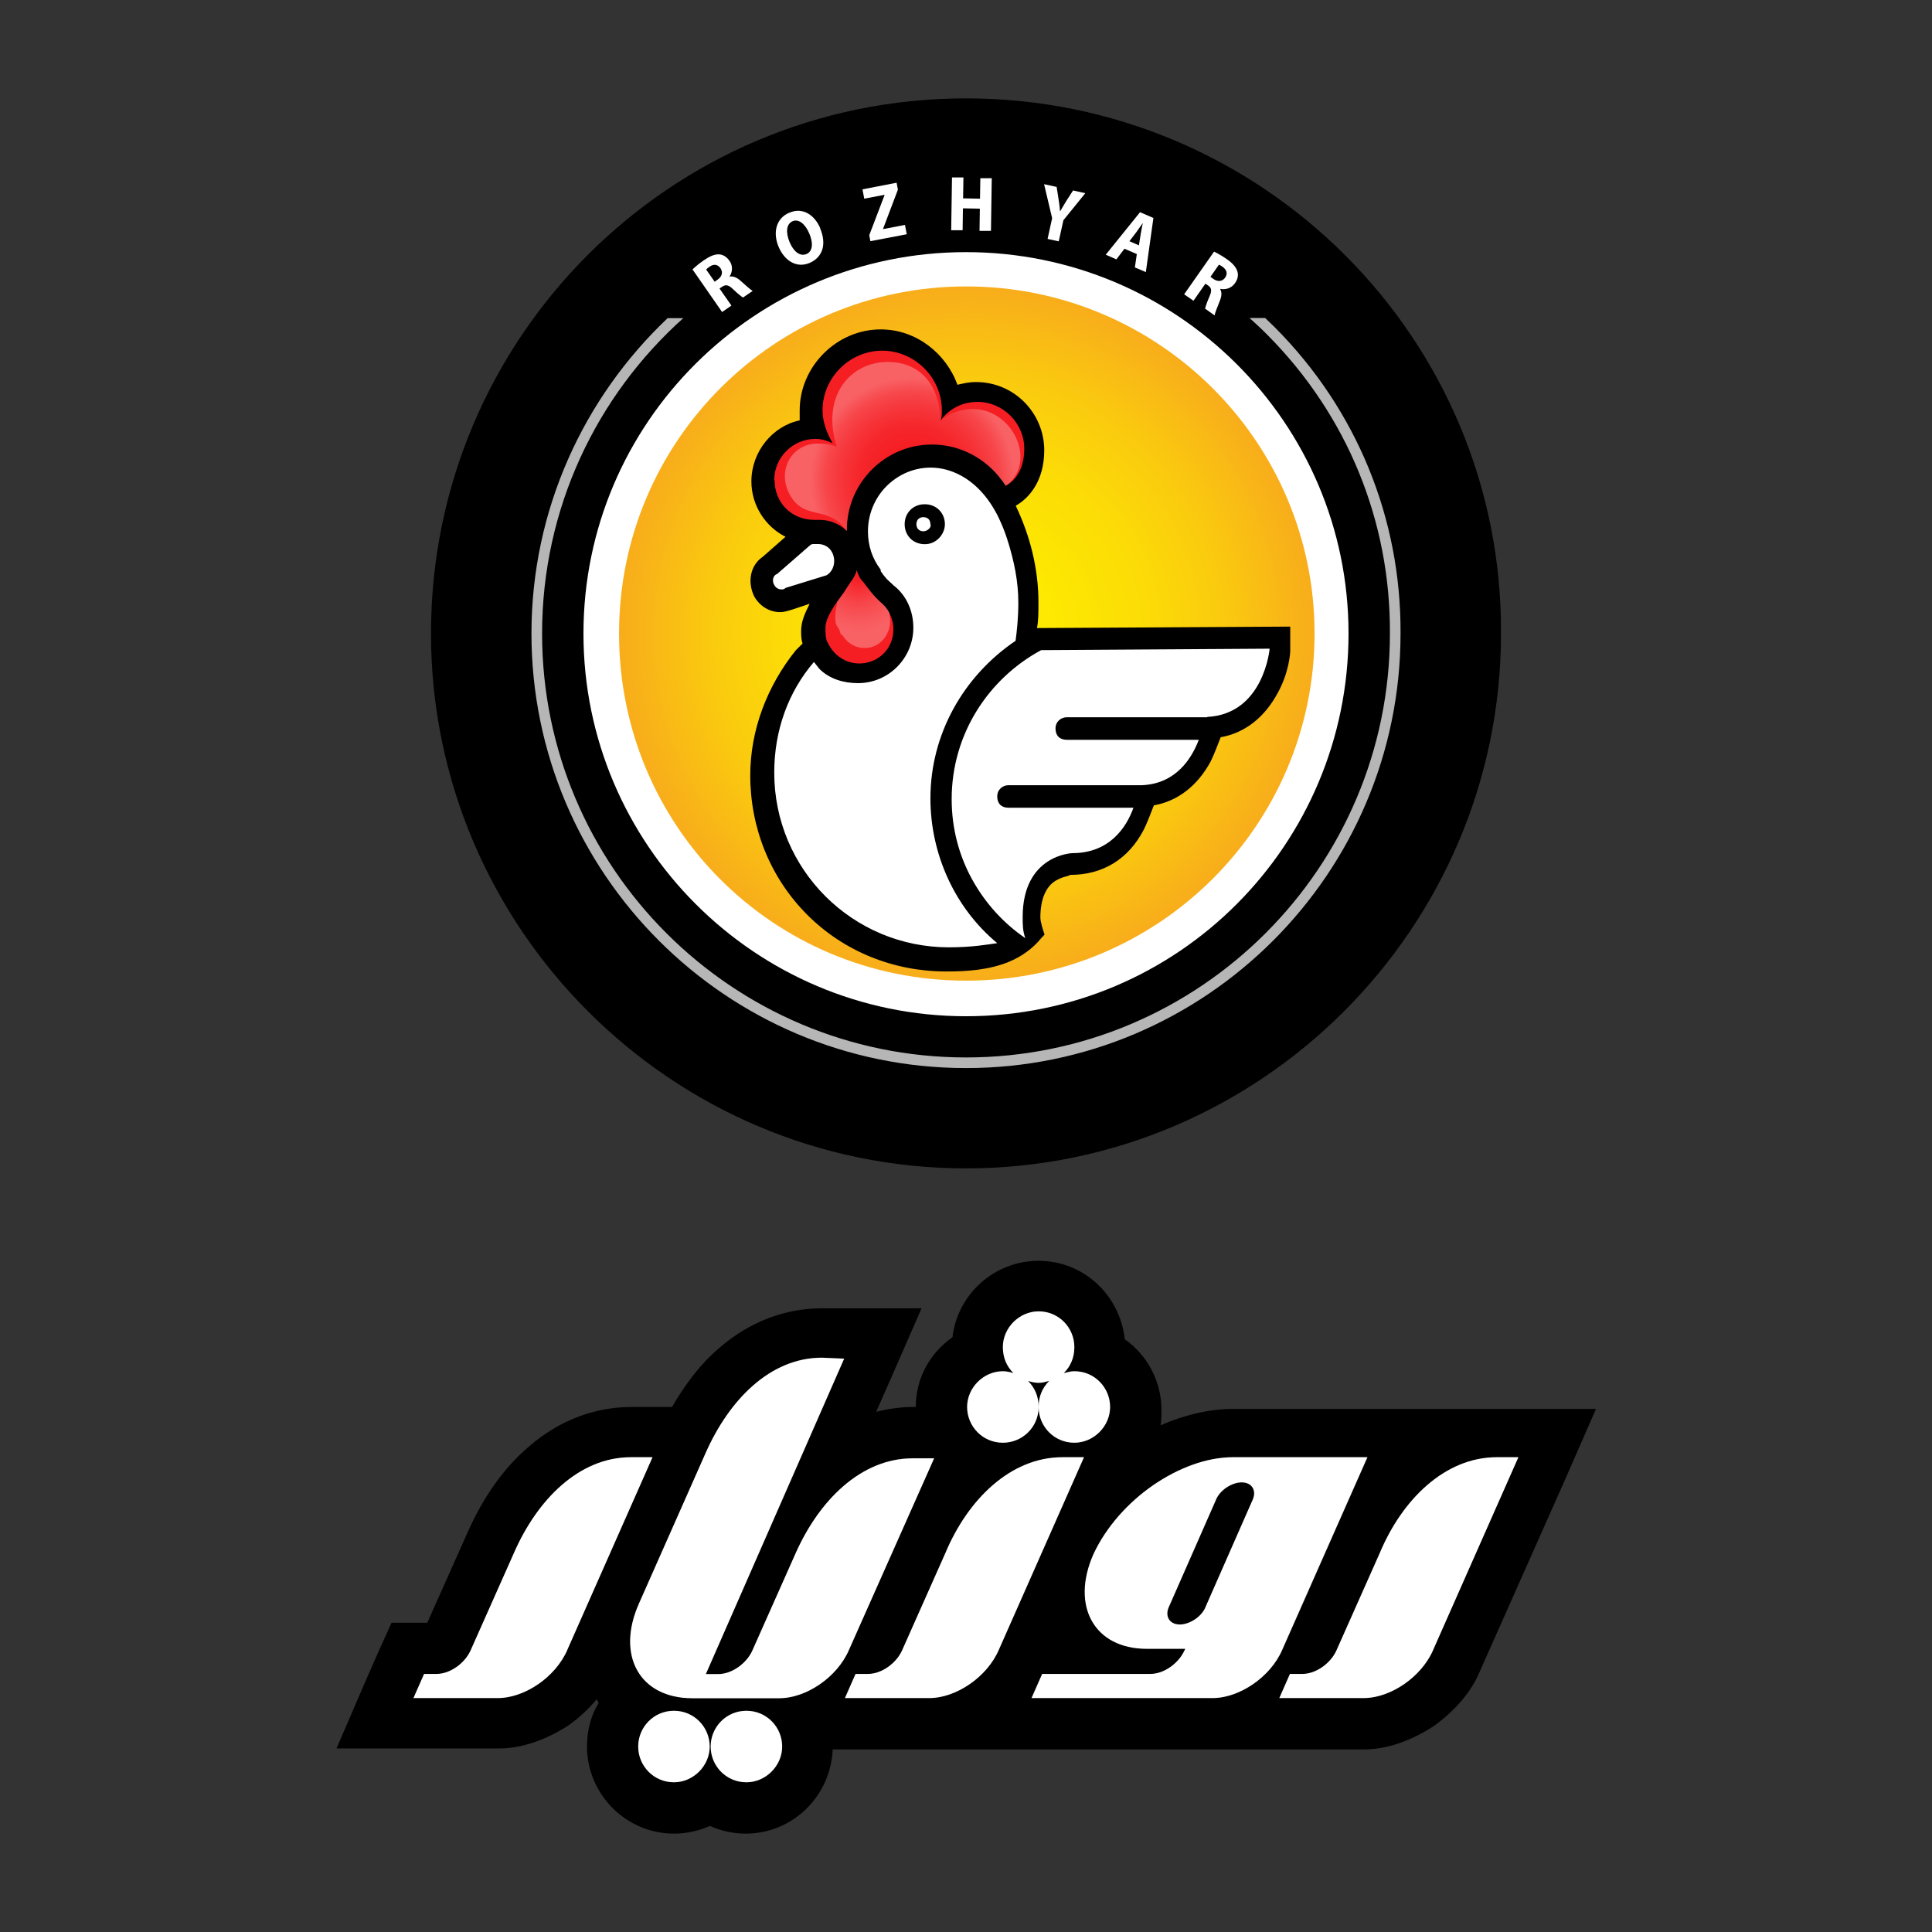
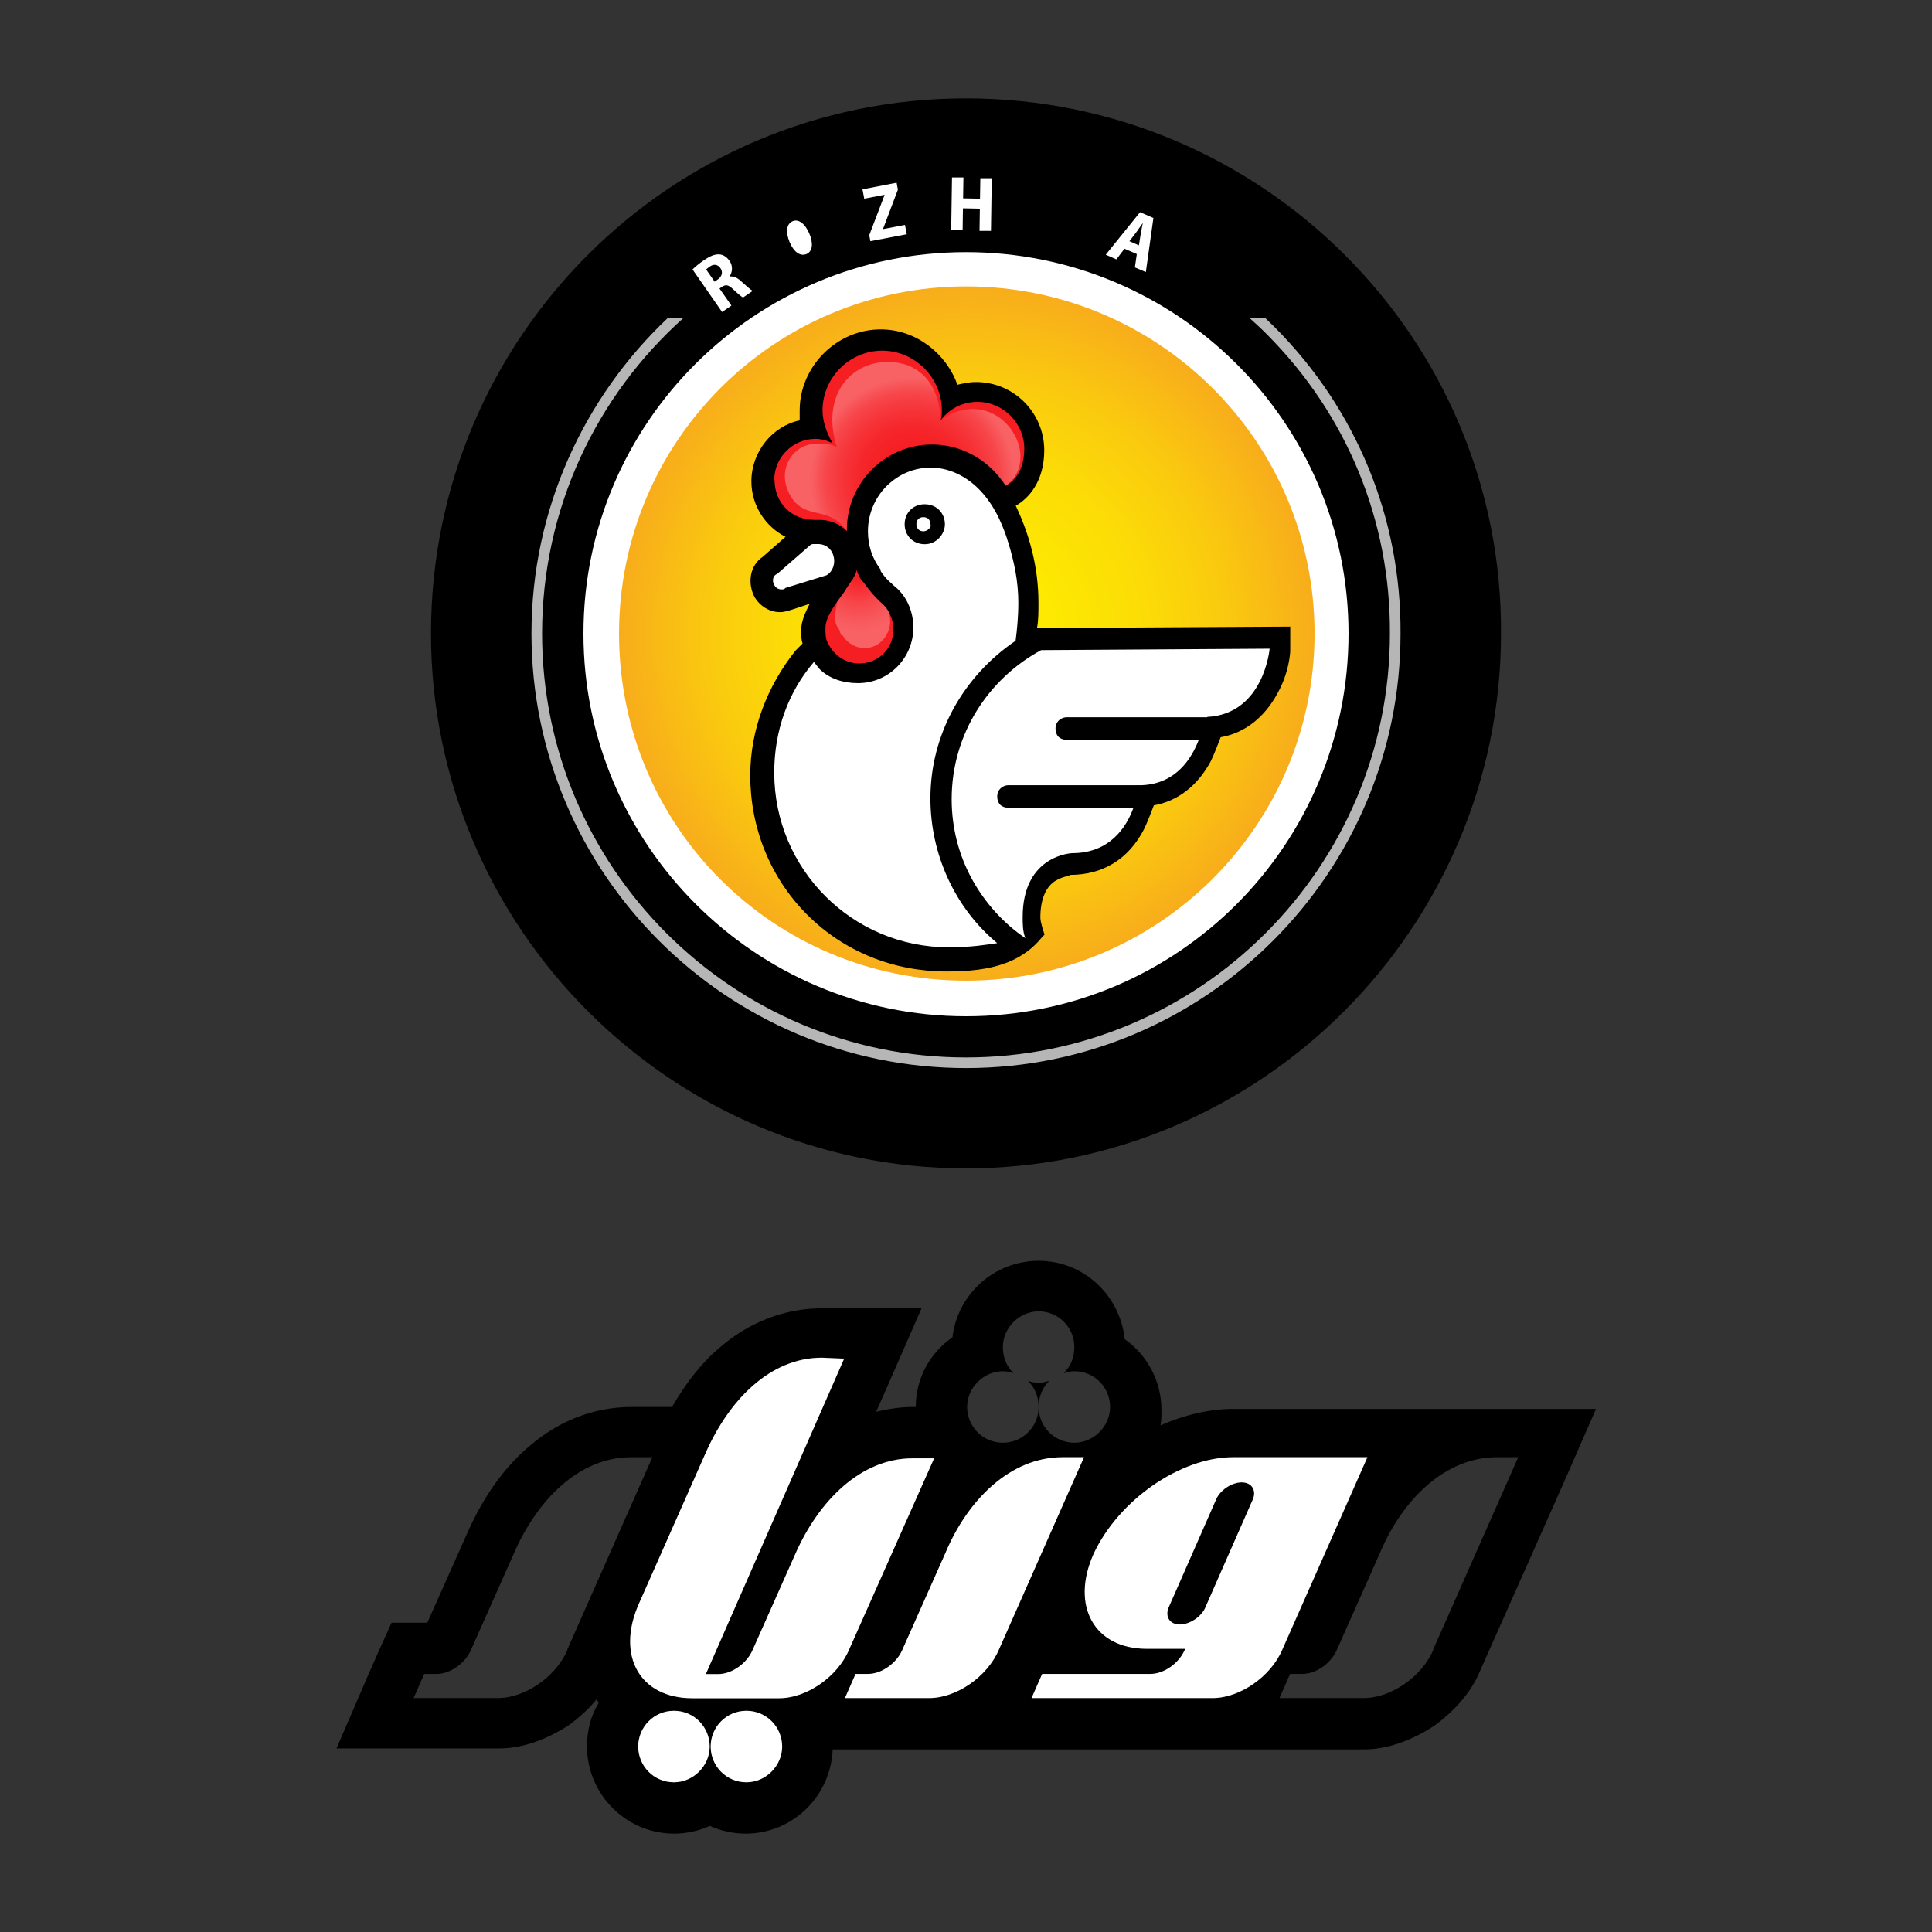
<svg xmlns="http://www.w3.org/2000/svg" id="Layer_1" data-name="Layer 1" viewBox="0 0 120 120">
  <rect x="0" y="0" width="120" height="120" fill="#333333" stroke="none" />
  <defs>
    <style>
      .cls-1 {
        fill: #b6b6b6;
      }

      .cls-1, .cls-2, .cls-3, .cls-4, .cls-5, .cls-6, .cls-7 {
        stroke-width: 0px;
      }

      .cls-3 {
        fill: #f51e23;
      }

      .cls-4 {
        fill: url(#radial-gradient);
        fill-rule: evenodd;
      }

      .cls-5 {
        fill: #fff;
      }

      .cls-6 {
        fill: url(#radial-gradient-2);
      }

      .cls-7 {
        fill: url(#radial-gradient-3);
      }
    </style>
    <radialGradient id="radial-gradient" cx="60.05" cy="-899.97" fx="60.05" fy="-899.97" r="21.58" gradientTransform="translate(0 -860.61) scale(1 -1)" gradientUnits="userSpaceOnUse">
      <stop offset="0" stop-color="#feed00" />
      <stop offset=".25" stop-color="#fde901" />
      <stop offset=".5" stop-color="#fcdd06" />
      <stop offset=".75" stop-color="#fac90f" />
      <stop offset="1" stop-color="#f8ad1b" />
      <stop offset="1" stop-color="#f8ad1c" />
    </radialGradient>
    <radialGradient id="radial-gradient-2" cx="56.69" cy="89.6" fx="56.69" fy="89.6" r="6.39" gradientTransform="translate(0 119.39) scale(1 -1)" gradientUnits="userSpaceOnUse">
      <stop offset="0" stop-color="#fff" stop-opacity="0" />
      <stop offset=".32" stop-color="#fff" stop-opacity="0" />
      <stop offset=".53" stop-color="#fff" stop-opacity=".04" />
      <stop offset=".69" stop-color="#fff" stop-opacity=".1" />
      <stop offset=".85" stop-color="#fff" stop-opacity=".18" />
      <stop offset=".98" stop-color="#fff" stop-opacity=".29" />
      <stop offset="1" stop-color="#fff" stop-opacity=".3" />
    </radialGradient>
    <radialGradient id="radial-gradient-3" cx="53.32" cy="83.54" fx="53.32" fy="83.54" r="3.41" gradientTransform="translate(0 119.39) scale(1 -1)" gradientUnits="userSpaceOnUse">
      <stop offset="0" stop-color="#fff" stop-opacity="0" />
      <stop offset=".03" stop-color="#fff" stop-opacity="0" />
      <stop offset=".46" stop-color="#fff" stop-opacity=".17" />
      <stop offset=".79" stop-color="#fff" stop-opacity=".26" />
      <stop offset="1" stop-color="#fff" stop-opacity=".3" />
    </radialGradient>
  </defs>
  <g id="Layer_1-2" data-name="Layer 1-2">
    <path class="cls-2" d="m64.51,85.89c-.24,0-.48-.06-.66-.12.42.42.66.96.66,1.62,0-.66.24-1.2.66-1.62-.24.06-.42.12-.66.12Zm12.62,6.19c-.6,0-1.38.48-1.62,1.14l-2.88,6.55c-.3.6,0,1.14.66,1.14.6,0,1.38-.48,1.62-1.14l2.88-6.55c.3-.6,0-1.14-.66-1.14Zm0,0c-.6,0-1.38.48-1.62,1.14l-2.88,6.55c-.3.6,0,1.14.66,1.14.6,0,1.38-.48,1.62-1.14l2.88-6.55c.3-.6,0-1.14-.66-1.14Zm-12.62-6.19c-.24,0-.48-.06-.66-.12.42.42.66.96.66,1.62,0-.66.24-1.2.66-1.62-.24.06-.42.12-.66.12Zm12.62,6.19c-.6,0-1.38.48-1.62,1.14l-2.88,6.55c-.3.6,0,1.14.66,1.14.6,0,1.38-.48,1.62-1.14l2.88-6.55c.3-.6,0-1.14-.66-1.14Zm0,0c-.6,0-1.38.48-1.62,1.14l-2.88,6.55c-.3.6,0,1.14.66,1.14.6,0,1.38-.48,1.62-1.14l2.88-6.55c.3-.6,0-1.14-.66-1.14Zm-12.62-6.19c-.24,0-.48-.06-.66-.12.42.42.66.96.66,1.62,0-.66.24-1.2.66-1.62-.24.06-.42.12-.66.12Zm0,0c-.24,0-.48-.06-.66-.12.42.42.66.96.66,1.62,0-.66.24-1.2.66-1.62-.24.06-.42.12-.66.12Zm12.62,6.19c-.6,0-1.38.48-1.62,1.14l-2.88,6.55c-.3.6,0,1.14.66,1.14.6,0,1.38-.48,1.62-1.14l2.88-6.55c.3-.6,0-1.14-.66-1.14Zm0,0c-.6,0-1.38.48-1.62,1.14l-2.88,6.55c-.3.6,0,1.14.66,1.14.6,0,1.38-.48,1.62-1.14l2.88-6.55c.3-.6,0-1.14-.66-1.14Zm-12.62-6.19c-.24,0-.48-.06-.66-.12.42.42.66.96.66,1.62,0-.66.24-1.2.66-1.62-.24.06-.42.12-.66.12Zm0,0c-.24,0-.48-.06-.66-.12.42.42.66.96.66,1.62,0-.66.24-1.2.66-1.62-.24.06-.42.12-.66.12Zm12.62,6.19c-.6,0-1.38.48-1.62,1.14l-2.88,6.55c-.3.6,0,1.14.66,1.14.6,0,1.38-.48,1.62-1.14l2.88-6.55c.3-.6,0-1.14-.66-1.14Zm0,0c-.6,0-1.38.48-1.62,1.14l-2.88,6.55c-.3.6,0,1.14.66,1.14.6,0,1.38-.48,1.62-1.14l2.88-6.55c.3-.6,0-1.14-.66-1.14Zm-12.62-6.19c-.24,0-.48-.06-.66-.12.42.42.66.96.66,1.62,0-.66.24-1.2.66-1.62-.24.06-.42.12-.66.12Zm0,0c-.24,0-.48-.06-.66-.12.42.42.66.96.66,1.62,0-.66.24-1.2.66-1.62-.24.06-.42.12-.66.12Zm12.62,6.19c-.6,0-1.38.48-1.62,1.14l-2.88,6.55c-.3.6,0,1.14.66,1.14.6,0,1.38-.48,1.62-1.14l2.88-6.55c.3-.6,0-1.14-.66-1.14Zm0,0c-.6,0-1.38.48-1.62,1.14l-2.88,6.55c-.3.6,0,1.14.66,1.14.6,0,1.38-.48,1.62-1.14l2.88-6.55c.3-.6,0-1.14-.66-1.14Zm-12.62-6.19c-.24,0-.48-.06-.66-.12.42.42.66.96.66,1.62,0-.66.24-1.2.66-1.62-.24.06-.42.12-.66.12Zm12.08,1.62c-1.44,0-3,.36-4.51,1.02.06-.3.06-.6.06-.96,0-1.8-.9-3.42-2.28-4.39-.3-2.76-2.58-4.87-5.35-4.87s-5.05,2.1-5.35,4.75c-1.38.96-2.28,2.52-2.28,4.33h-.18c-.78,0-1.56.12-2.28.3l.9-2.04,1.92-4.39h-6.19c-2.28,0-4.51.84-6.37,2.46-1.14.96-2.1,2.22-2.94,3.67h-2.52c-1.14,0-2.27.21-3.34.62s-2.1,1.03-3.03,1.84c-1.56,1.32-2.82,3.12-3.79,5.29l-2.52,5.65h-2.22l-.84,1.86-.66,1.5-1.92,4.45h10.09c1.44,0,2.94-.54,4.33-1.44.66-.48,1.26-1.02,1.74-1.62,0,.06.06.06.06.12s.06.06.06.12c-.48.78-.72,1.68-.72,2.7,0,2.94,2.4,5.41,5.41,5.41.78,0,1.56-.18,2.22-.48.66.3,1.44.48,2.22.48,2.94,0,5.29-2.34,5.41-5.23h32.99c1.44,0,2.94-.54,4.33-1.44,1.26-.9,2.34-2.1,2.88-3.42l5.29-11.9,1.92-4.39h-22.53Zm-14.3-2.34c.24,0,.48.06.66.12-.42-.42-.66-.96-.66-1.62,0-1.2,1.02-2.22,2.22-2.22,1.26,0,2.22,1.02,2.22,2.22,0,.66-.24,1.2-.66,1.62.24-.06.42-.12.66-.12,1.26,0,2.22,1.02,2.22,2.22s-1.02,2.22-2.22,2.22c-1.26,0-2.22-1.02-2.22-2.22,0,1.26-1.02,2.22-2.22,2.22-1.26,0-2.22-1.02-2.22-2.22s1.02-2.22,2.22-2.22Zm-27.04,17.3c-.72,1.68-2.64,3-4.33,3h-5.23l.66-1.5h.78c.84,0,1.74-.66,2.1-1.44l2.7-6.07c1.44-3.3,4.03-5.95,7.27-5.95h1.32l-5.29,11.96Zm6.61,8.23c-1.26,0-2.22-1.02-2.22-2.22s.96-2.22,2.22-2.22,2.22,1.02,2.22,2.22-1.02,2.22-2.22,2.22Zm4.51,0c-1.26,0-2.22-1.02-2.22-2.22s.96-2.22,2.22-2.22,2.22,1.02,2.22,2.22-1.02,2.22-2.22,2.22Zm2.04-5.23h-5.41c-3.24,0-4.75-2.64-3.3-5.89l4.15-9.37c1.44-3.24,3.97-5.89,7.21-5.89l1.38.06-8.59,19.59h.78c.84,0,1.74-.66,2.1-1.44l2.7-6.07c1.44-3.24,4.03-5.89,7.27-5.89h1.32l-5.29,11.9c-.72,1.68-2.64,3-4.33,3h0Zm9.31,0h-5.23l.66-1.5h.78c.84,0,1.74-.66,2.1-1.44l2.7-6.07c1.38-3.3,4.03-5.95,7.27-5.95h1.32l-5.29,11.96c-.72,1.68-2.64,3-4.33,3h0Zm17.61,0h-11.24l.66-1.5h6.73c.84,0,1.74-.66,2.1-1.44l.06-.12h-2.4c-3.24,0-4.75-2.64-3.3-5.89.78-1.68,2.13-3.18,3.7-4.27s3.33-1.74,4.96-1.74h8.35l-5.29,11.96c-.72,1.68-2.64,3-4.33,3Zm13.7-3c-.72,1.68-2.64,3-4.33,3h-5.23l.66-1.5h.78c.84,0,1.74-.66,2.1-1.44l2.7-6.07c1.38-3.3,4.03-5.95,7.27-5.95h1.32l-5.29,11.96Zm-11.9-10.39c-.6,0-1.38.48-1.62,1.14l-2.88,6.55c-.3.6,0,1.14.66,1.14.6,0,1.38-.48,1.62-1.14l2.88-6.55c.3-.6,0-1.14-.66-1.14Zm-12.62-6.19c-.24,0-.48-.06-.66-.12.42.42.66.96.66,1.62,0-.66.24-1.2.66-1.62-.24.06-.42.12-.66.12Zm0,0c-.24,0-.48-.06-.66-.12.42.42.66.96.66,1.62,0-.66.24-1.2.66-1.62-.24.06-.42.12-.66.12Zm12.62,6.19c-.6,0-1.38.48-1.62,1.14l-2.88,6.55c-.3.6,0,1.14.66,1.14.6,0,1.38-.48,1.62-1.14l2.88-6.55c.3-.6,0-1.14-.66-1.14Zm0,0c-.6,0-1.38.48-1.62,1.14l-2.88,6.55c-.3.6,0,1.14.66,1.14.6,0,1.38-.48,1.62-1.14l2.88-6.55c.3-.6,0-1.14-.66-1.14Zm-12.62-6.19c-.24,0-.48-.06-.66-.12.42.42.66.96.66,1.62,0-.66.24-1.2.66-1.62-.24.06-.42.12-.66.12Zm0,0c-.24,0-.48-.06-.66-.12.42.42.66.96.66,1.62,0-.66.24-1.2.66-1.62-.24.06-.42.12-.66.12Zm12.62,6.19c-.6,0-1.38.48-1.62,1.14l-2.88,6.55c-.3.6,0,1.14.66,1.14.6,0,1.38-.48,1.62-1.14l2.88-6.55c.3-.6,0-1.14-.66-1.14Zm0,0c-.6,0-1.38.48-1.62,1.14l-2.88,6.55c-.3.6,0,1.14.66,1.14.6,0,1.38-.48,1.62-1.14l2.88-6.55c.3-.6,0-1.14-.66-1.14Zm-12.62-6.19c-.24,0-.48-.06-.66-.12.42.42.66.96.66,1.62,0-.66.24-1.2.66-1.62-.24.06-.42.12-.66.12Zm0,0c-.24,0-.48-.06-.66-.12.42.42.66.96.66,1.62,0-.66.24-1.2.66-1.62-.24.06-.42.12-.66.12Zm12.62,6.19c-.6,0-1.38.48-1.62,1.14l-2.88,6.55c-.3.6,0,1.14.66,1.14.6,0,1.38-.48,1.62-1.14l2.88-6.55c.3-.6,0-1.14-.66-1.14Zm0,0c-.6,0-1.38.48-1.62,1.14l-2.88,6.55c-.3.6,0,1.14.66,1.14.6,0,1.38-.48,1.62-1.14l2.88-6.55c.3-.6,0-1.14-.66-1.14Zm-12.62-6.19c-.24,0-.48-.06-.66-.12.42.42.66.96.66,1.62,0-.66.24-1.2.66-1.62-.24.06-.42.12-.66.12Z" />
-     <path class="cls-5" d="m40.53,90.51l-5.29,11.96c-.72,1.68-2.64,3-4.33,3h-5.23l.66-1.5h.78c.84,0,1.74-.66,2.1-1.44l2.7-6.07c1.44-3.3,4.03-5.95,7.27-5.95h1.32Z" />
    <path class="cls-5" d="m44.08,108.48c0,1.2-1.02,2.22-2.22,2.22-1.26,0-2.22-1.02-2.22-2.22s.96-2.22,2.22-2.22,2.22,1.02,2.22,2.22Z" />
    <path class="cls-5" d="m48.58,108.48c0,1.2-1.02,2.22-2.22,2.22-1.26,0-2.22-1.02-2.22-2.22s.96-2.22,2.22-2.22,2.22,1.02,2.22,2.22Z" />
    <path class="cls-5" d="m58.02,90.58l-5.29,11.9c-.72,1.68-2.64,3-4.33,3h-5.41c-3.24,0-4.75-2.64-3.3-5.89l4.15-9.37c1.44-3.24,3.97-5.89,7.21-5.89l1.38.06-8.59,19.59h.78c.84,0,1.74-.66,2.1-1.44l2.7-6.07c1.44-3.24,4.03-5.89,7.27-5.89h1.32Z" />
-     <path class="cls-5" d="m68.95,87.39c0,1.2-1.02,2.22-2.22,2.22-1.26,0-2.22-1.02-2.22-2.22,0-.66.24-1.2.66-1.62-.24.06-.42.12-.66.12s-.48-.06-.66-.12c.42.42.66.96.66,1.62,0,1.26-1.02,2.22-2.22,2.22-1.26,0-2.22-1.02-2.22-2.22s1.02-2.22,2.22-2.22c.24,0,.48.06.66.12-.42-.42-.66-.96-.66-1.62,0-1.2,1.02-2.22,2.22-2.22,1.26,0,2.22,1.02,2.22,2.22,0,.66-.24,1.2-.66,1.62.24-.06.42-.12.66-.12,1.26,0,2.22,1.02,2.22,2.22Z" />
    <path class="cls-5" d="m67.33,90.51l-5.29,11.96c-.72,1.68-2.64,3-4.33,3h-5.23l.66-1.5h.78c.84,0,1.74-.66,2.1-1.44l2.7-6.07c1.38-3.3,4.03-5.95,7.27-5.95h1.32Z" />
    <path class="cls-5" d="m76.58,90.51c-1.62,0-3.39.66-4.96,1.74-1.56,1.08-2.91,2.58-3.7,4.27-1.44,3.24.06,5.89,3.3,5.89h2.4l-.06.12c-.36.78-1.26,1.44-2.1,1.44h-6.73l-.66,1.5h11.24c1.68,0,3.61-1.32,4.33-3l5.29-11.96h-8.35Zm1.2,2.7l-2.88,6.55c-.24.66-1.02,1.14-1.62,1.14-.66,0-.96-.54-.66-1.14l2.88-6.55c.24-.66,1.02-1.14,1.62-1.14.66,0,.96.54.66,1.14Z" />
-     <path class="cls-5" d="m94.31,90.51l-5.29,11.96c-.72,1.68-2.64,3-4.33,3h-5.23l.66-1.5h.78c.84,0,1.74-.66,2.1-1.44l2.7-6.07c1.38-3.3,4.03-5.95,7.27-5.95h1.32Z" />
    <g>
      <path class="cls-5" d="m60,66.07c-14.73,0-26.72-11.99-26.72-26.73s11.99-26.63,26.72-26.63,26.72,11.9,26.72,26.63-11.89,26.73-26.72,26.73Z" />
      <path class="cls-4" d="m60.01,17.79c11.97,0,21.64,9.67,21.64,21.56s-9.67,21.56-21.64,21.56-21.56-9.59-21.56-21.56,9.67-21.56,21.56-21.56Z" />
      <path class="cls-5" d="m64.06,39.79h15.44s.53,1.77-.79,3.35-3.71,2.12-3.71,2.12c0,0-.35,3.62-3.62,4.15-1.06,2.47-.53,3.53-2.82,3.97-2.3.53-3.97,1.06-4.32,2.47-.35,1.41.17,2.3.17,2.3,0,0-3.35,2.56-8.38,1.15-5.03-1.41-9.09-6.88-8.56-12.88.44-5.11,3.26-6.09,3.26-6.09,0,0,1.24,1.68,2.91,1.32,1.68-.35,2.47-.97,2.21-3.09-.26-2.21-2.64-3.88-2.64-3.88,0,0-.7,1.59-2.56,1.94-1.85.35-2.47.53-2.73.09-.35-.35-.17-.88.26-1.59.44-.62,1.85-2.03,3.09-1.85,1.15.17,1.59.97,1.77.35.09-.53.26-2.82,1.77-3.97s3-1.68,4.32-1.32c1.41.35,3.35,2.21,3.79,3.71.44,1.68.88,3.62,1.15,7.76h0Z" />
      <path class="cls-3" d="m53.29,33.7s-.88-2.64,1.59-4.32c2.38-1.68,5.73-.88,6.97,1.15,1.59.35,2.12-1.24,2.3-2.73s-2.3-4.15-4.85-2.82c-.35-2.3-3.71-5.29-6.35-3.53s-2.21,5.38-2.21,5.38c0,0-2.38.09-3,2.38s1.41,3.88,2.56,3.79,2.73,1.06,2.38,1.85-2.12,3.26-1.94,4.58c.17,1.24,1.06,2.64,1.94,2.73.97.09,3.44-.26,3.44-1.85s-1.06-2.56-1.5-3.71c-.44-1.15-1.32-2.91-1.32-2.91h0Z" />
      <path class="cls-2" d="m57.44,31.32c-.7,0-1.24.53-1.24,1.24s.53,1.24,1.24,1.24,1.24-.62,1.24-1.24c0-.7-.53-1.24-1.24-1.24Zm-.09,1.68c-.26,0-.44-.17-.44-.44s.17-.44.44-.44.44.17.44.44c.09.17-.17.44-.44.44Zm1.32-.44c0-.7-.53-1.24-1.24-1.24s-1.24.53-1.24,1.24.53,1.24,1.24,1.24,1.24-.62,1.24-1.24Zm-1.32.44c-.26,0-.44-.17-.44-.44s.17-.44.44-.44.44.17.44.44c.09.17-.17.44-.44.44Zm7.05,6c.09-.44.09-.97.09-1.59,0-2.12-.53-4.15-1.41-6,.79-.44,1.77-1.5,1.77-3.44,0-2.3-1.85-4.24-4.24-4.24-.44,0-.79.09-1.15.17-.7-1.94-2.56-3.44-4.76-3.44-2.73,0-5.03,2.3-5.03,5.03v.62c-1.68.35-3,1.94-3,3.79,0,1.5.88,2.82,2.12,3.44l-1.41,1.24c-.79.53-.97,1.59-.53,2.47.35.62.97.97,1.59.97.26,0,.53-.09.79-.17l1.06-.35c-.26.53-.53,1.06-.53,1.68,0,.26,0,.53.09.79l-.26.26-.17.17c-1.77,2.21-2.82,4.94-2.82,7.76,0,3.26,1.24,6.35,3.53,8.65,2.3,2.3,5.38,3.53,8.65,3.53,1.3,0,2.64-.1,3.85-.59.79-.32,1.51-.83,2.05-1.5.06-.07.13-.14.19-.2-.09-.26-.26-.79-.26-1.06,0-1.15.35-1.94.97-2.3.44-.26.79-.26.88-.35,2.03,0,3.62-.97,4.58-2.82.26-.53.44-1.06.62-1.5,1.5-.26,2.73-1.24,3.53-2.73.26-.53.44-1.06.62-1.5,1.5-.26,2.73-1.24,3.53-2.73.7-1.24.79-2.47.79-2.64v-1.5l-15.7.09h0Zm-16.32-9.18c0-1.41,1.15-2.56,2.56-2.56.35,0,.7.09,1.06.26-.35-.62-.62-1.32-.62-2.03,0-2.03,1.68-3.71,3.71-3.71s3.71,1.68,3.71,3.71c0,.26,0,.44-.09.62.53-.7,1.32-1.15,2.3-1.15,1.59,0,2.91,1.32,2.91,2.91,0,1.68-.97,2.21-1.15,2.3-.09-.09-.17-.26-.26-.35-.97-1.32-2.56-2.21-4.32-2.21-2.91,0-5.29,2.38-5.29,5.29v.09c-.44-.44-1.06-.7-1.68-.7h-.35c-1.41,0-2.47-1.06-2.47-2.47Zm5.56,6.35c.62.88,1.06,1.24,1.06,1.24.44.35.79.97.79,1.68,0,1.24-.97,2.12-2.12,2.12-.88,0-1.59-.53-1.94-1.24-.17-.26-.17-.62-.17-.97,0-.7.7-1.59,1.15-2.21.17-.26.44-.7.53-.79.09-.17.26-.44.26-.62.09.26.17.53.44.79Zm-4.85.35c-.09.09-.17.09-.26.09-.17,0-.35-.09-.44-.26-.17-.26-.09-.62.17-.7l2.03-1.77c.09-.09.17-.09.26-.09h.26c.35,0,.7.17.88.53.26.53.09,1.15-.35,1.41,0,0-2.56.79-2.56.79Zm10.14,22.32c-6,0-10.85-4.85-10.85-10.85,0-2.64.88-5.03,2.47-6.88l.35.44c.62.62,1.5.88,2.38.88,1.94,0,3.44-1.59,3.44-3.44,0-1.06-.44-2.03-1.24-2.64l-.09-.09c-.09-.09-.35-.26-.7-.79v-.09c-.53-.7-.79-1.5-.79-2.38,0-1.21.55-2.37,1.51-3.12,1.02-.81,2.36-1.05,3.59-.64,1.17.39,2.08,1.27,2.7,2.31.17.28.31.55.44.85.16.35.3.72.42,1.09.02.07.04.15.07.22.35,1.15.62,2.38.62,3.71,0,.97-.09,1.77-.17,2.38-3.26,2.21-5.29,5.82-5.29,9.79,0,3.44,1.5,6.79,4.15,8.99-.62.09-1.59.26-3,.26h.01Zm16.06-14.29h-8.73c-.35,0-.7.26-.7.7s.26.7.7.7h8.2c-.44,1.15-1.41,2.73-3.53,2.82h-8.29c-.35,0-.7.26-.7.7s.26.7.7.7h7.76c-.44,1.24-1.5,2.82-3.79,2.82,0,0-3.09.09-3.09,3.97,0,.44,0,.88.17,1.32-1.37-.93-2.51-2.19-3.32-3.66-.81-1.47-1.27-3.17-1.27-4.98,0-4.06,2.3-7.5,5.56-9.26l14.2-.09s-.35,4.06-3.88,4.24h0Zm-16.32-11.99c0-.7-.53-1.24-1.24-1.24s-1.24.53-1.24,1.24.53,1.24,1.24,1.24,1.24-.62,1.24-1.24Zm-1.32.44c-.26,0-.44-.17-.44-.44s.17-.44.44-.44.44.17.44.44c.09.17-.17.44-.44.44Zm7.05,6c.09-.44.09-.97.09-1.59,0-2.12-.53-4.15-1.41-6,.79-.44,1.77-1.5,1.77-3.44,0-2.3-1.85-4.24-4.24-4.24-.44,0-.79.09-1.15.17-.7-1.94-2.56-3.44-4.76-3.44-2.73,0-5.03,2.3-5.03,5.03v.62c-1.68.35-3,1.94-3,3.79,0,1.5.88,2.82,2.12,3.44l-1.41,1.24c-.79.53-.97,1.59-.53,2.47.35.62.97.97,1.59.97.26,0,.53-.09.79-.17l1.06-.35c-.26.53-.53,1.06-.53,1.68,0,.26,0,.53.09.79l-.26.26-.17.17c-1.77,2.21-2.82,4.94-2.82,7.76,0,3.26,1.24,6.35,3.53,8.65,2.3,2.3,5.38,3.53,8.65,3.53,1.3,0,2.64-.1,3.85-.59.79-.32,1.51-.83,2.05-1.5.06-.07.13-.14.19-.2-.09-.26-.26-.79-.26-1.06,0-1.15.35-1.94.97-2.3.44-.26.79-.26.88-.35,2.03,0,3.62-.97,4.58-2.82.26-.53.44-1.06.62-1.5,1.5-.26,2.73-1.24,3.53-2.73.26-.53.44-1.06.62-1.5,1.5-.26,2.73-1.24,3.53-2.73.7-1.24.79-2.47.79-2.64v-1.5l-15.7.09h0Zm-16.32-9.18c0-1.41,1.15-2.56,2.56-2.56.35,0,.7.09,1.06.26-.35-.62-.62-1.32-.62-2.03,0-2.03,1.68-3.71,3.71-3.71s3.71,1.68,3.71,3.71c0,.26,0,.44-.09.62.53-.7,1.32-1.15,2.3-1.15,1.59,0,2.91,1.32,2.91,2.91,0,1.68-.97,2.21-1.15,2.3-.09-.09-.17-.26-.26-.35-.97-1.32-2.56-2.21-4.32-2.21-2.91,0-5.29,2.38-5.29,5.29v.09c-.44-.44-1.06-.7-1.68-.7h-.35c-1.41,0-2.47-1.06-2.47-2.47Zm5.56,6.35c.62.88,1.06,1.24,1.06,1.24.44.35.79.97.79,1.68,0,1.24-.97,2.12-2.12,2.12-.88,0-1.59-.53-1.94-1.24-.17-.26-.17-.62-.17-.97,0-.7.7-1.59,1.15-2.21.17-.26.44-.7.53-.79.09-.17.26-.44.26-.62.09.26.17.53.44.79Zm-4.85.35c-.09.09-.17.09-.26.09-.17,0-.35-.09-.44-.26-.17-.26-.09-.62.17-.7l2.03-1.77c.09-.09.17-.09.26-.09h.26c.35,0,.7.17.88.53.26.53.09,1.15-.35,1.41,0,0-2.56.79-2.56.79Zm10.14,22.32c-6,0-10.85-4.85-10.85-10.85,0-2.64.88-5.03,2.47-6.88l.35.44c.62.62,1.5.88,2.38.88,1.94,0,3.44-1.59,3.44-3.44,0-1.06-.44-2.03-1.24-2.64l-.09-.09c-.09-.09-.35-.26-.7-.79v-.09c-.53-.7-.79-1.5-.79-2.38,0-1.21.55-2.37,1.51-3.12,1.02-.81,2.36-1.05,3.59-.64,1.17.39,2.08,1.27,2.7,2.31.17.28.31.55.44.85.16.35.3.72.42,1.09.02.07.04.15.07.22.35,1.15.62,2.38.62,3.71,0,.97-.09,1.77-.17,2.38-3.26,2.21-5.29,5.82-5.29,9.79,0,3.44,1.5,6.79,4.15,8.99-.62.09-1.59.26-3,.26h.01Zm16.06-14.29h-8.73c-.35,0-.7.26-.7.7s.26.7.7.7h8.2c-.44,1.15-1.41,2.73-3.53,2.82h-8.29c-.35,0-.7.26-.7.7s.26.7.7.7h7.76c-.44,1.24-1.5,2.82-3.79,2.82,0,0-3.09.09-3.09,3.97,0,.44,0,.88.17,1.32-1.37-.93-2.51-2.19-3.32-3.66-.81-1.47-1.27-3.17-1.27-4.98,0-4.06,2.3-7.5,5.56-9.26l14.2-.09s-.35,4.06-3.88,4.24h0Zm-16.32-11.99c0-.7-.53-1.24-1.24-1.24s-1.24.53-1.24,1.24.53,1.24,1.24,1.24,1.24-.62,1.24-1.24Zm-1.32.44c-.26,0-.44-.17-.44-.44s.17-.44.44-.44.44.17.44.44c.09.17-.17.44-.44.44Zm2.65-26.89c-18.42,0-33.23,14.93-33.23,33.23s14.93,33.23,33.23,33.23,33.23-14.93,33.23-33.23c.1-18.31-14.82-33.23-33.23-33.23Zm0,57.01c-13.1,0-23.76-10.67-23.76-23.77s10.66-23.69,23.76-23.69,23.76,10.59,23.76,23.69-10.58,23.77-23.76,23.77Zm4.41-24.12c.09-.44.09-.97.09-1.59,0-2.12-.53-4.15-1.41-6,.79-.44,1.77-1.5,1.77-3.44,0-2.3-1.85-4.24-4.24-4.24-.44,0-.79.09-1.15.17-.7-1.94-2.56-3.44-4.76-3.44-2.73,0-5.03,2.3-5.03,5.03v.62c-1.68.35-3,1.94-3,3.79,0,1.5.88,2.82,2.12,3.44l-1.41,1.24c-.79.53-.97,1.59-.53,2.47.35.62.97.97,1.59.97.26,0,.53-.09.79-.17l1.06-.35c-.26.53-.53,1.06-.53,1.68,0,.26,0,.53.09.79l-.26.26-.17.17c-1.77,2.21-2.82,4.94-2.82,7.76,0,3.26,1.24,6.35,3.53,8.65,2.3,2.3,5.38,3.53,8.65,3.53,1.3,0,2.64-.1,3.85-.59.79-.32,1.51-.83,2.05-1.5.06-.07.13-.14.19-.2-.09-.26-.26-.79-.26-1.06,0-1.15.35-1.94.97-2.3.44-.26.79-.26.88-.35,2.03,0,3.62-.97,4.58-2.82.26-.53.44-1.06.62-1.5,1.5-.26,2.73-1.24,3.53-2.73.26-.53.44-1.06.62-1.5,1.5-.26,2.73-1.24,3.53-2.73.7-1.24.79-2.47.79-2.64v-1.5l-15.7.09h0Zm-16.32-9.18c0-1.41,1.15-2.56,2.56-2.56.35,0,.7.09,1.06.26-.35-.62-.62-1.32-.62-2.03,0-2.03,1.68-3.71,3.71-3.71s3.71,1.68,3.71,3.71c0,.26,0,.44-.09.62.53-.7,1.32-1.15,2.3-1.15,1.59,0,2.91,1.32,2.91,2.91,0,1.68-.97,2.21-1.15,2.3-.09-.09-.17-.26-.26-.35-.97-1.32-2.56-2.21-4.32-2.21-2.91,0-5.29,2.38-5.29,5.29v.09c-.44-.44-1.06-.7-1.68-.7h-.35c-1.41,0-2.47-1.06-2.47-2.47h0Zm5.56,6.35c.62.88,1.06,1.24,1.06,1.24.44.35.79.97.79,1.68,0,1.24-.97,2.12-2.12,2.12-.88,0-1.59-.53-1.94-1.24-.17-.26-.17-.62-.17-.97,0-.7.7-1.59,1.15-2.21.17-.26.44-.7.53-.79.09-.17.26-.44.26-.62.09.26.17.53.44.79Zm-4.85.35c-.09.09-.17.09-.26.09-.17,0-.35-.09-.44-.26-.17-.26-.09-.62.17-.7l2.03-1.77c.09-.09.17-.09.26-.09h.26c.35,0,.7.17.88.53.26.53.09,1.15-.35,1.41,0,0-2.56.79-2.56.79Zm10.14,22.32c-6,0-10.85-4.85-10.85-10.85,0-2.64.88-5.03,2.47-6.88l.35.44c.62.62,1.5.88,2.38.88,1.94,0,3.44-1.59,3.44-3.44,0-1.06-.44-2.03-1.24-2.64l-.09-.09c-.09-.09-.35-.26-.7-.79v-.09c-.53-.7-.79-1.5-.79-2.38,0-1.21.55-2.37,1.51-3.12,1.02-.81,2.36-1.05,3.59-.64,1.17.39,2.08,1.27,2.7,2.31.17.28.31.55.44.85.16.35.3.72.42,1.09.02.07.04.15.07.22.35,1.15.62,2.38.62,3.71,0,.97-.09,1.77-.17,2.38-3.26,2.21-5.29,5.82-5.29,9.79,0,3.44,1.5,6.79,4.15,8.99-.62.09-1.59.26-3,.26h.01Zm16.06-14.29h-8.73c-.35,0-.7.26-.7.7s.26.7.7.7h8.2c-.44,1.15-1.41,2.73-3.53,2.82h-8.29c-.35,0-.7.26-.7.7s.26.7.7.7h7.76c-.44,1.24-1.5,2.82-3.79,2.82,0,0-3.09.09-3.09,3.97,0,.44,0,.88.17,1.32-1.37-.93-2.51-2.19-3.32-3.66-.81-1.47-1.27-3.17-1.27-4.98,0-4.06,2.3-7.5,5.56-9.26l14.2-.09s-.35,4.06-3.88,4.24h0Zm-17.55-13.23c-.7,0-1.24.53-1.24,1.24s.53,1.24,1.24,1.24,1.24-.62,1.24-1.24c0-.7-.53-1.24-1.24-1.24Zm-.09,1.68c-.26,0-.44-.17-.44-.44s.17-.44.44-.44.44.17.44.44c.09.17-.17.44-.44.44Zm.09-1.68c-.7,0-1.24.53-1.24,1.24s.53,1.24,1.24,1.24,1.24-.62,1.24-1.24c0-.7-.53-1.24-1.24-1.24Zm-.09,1.68c-.26,0-.44-.17-.44-.44s.17-.44.44-.44.44.17.44.44c.09.17-.17.44-.44.44Zm1.32-.44c0-.7-.53-1.24-1.24-1.24s-1.24.53-1.24,1.24.53,1.24,1.24,1.24,1.24-.62,1.24-1.24Zm-1.32.44c-.26,0-.44-.17-.44-.44s.17-.44.44-.44.44.17.44.44c.09.17-.17.44-.44.44Zm7.05,6c.09-.44.09-.97.09-1.59,0-2.12-.53-4.15-1.41-6,.79-.44,1.77-1.5,1.77-3.44,0-2.3-1.85-4.24-4.24-4.24-.44,0-.79.09-1.15.17-.7-1.94-2.56-3.44-4.76-3.44-2.73,0-5.03,2.3-5.03,5.03v.62c-1.68.35-3,1.94-3,3.79,0,1.5.88,2.82,2.12,3.44l-1.41,1.24c-.79.53-.97,1.59-.53,2.47.35.62.97.97,1.59.97.26,0,.53-.09.79-.17l1.06-.35c-.26.53-.53,1.06-.53,1.68,0,.26,0,.53.09.79l-.26.26-.17.17c-1.77,2.21-2.82,4.94-2.82,7.76,0,3.26,1.24,6.35,3.53,8.65,2.3,2.3,5.38,3.53,8.65,3.53,1.3,0,2.64-.1,3.85-.59.79-.32,1.51-.83,2.05-1.5.06-.07.13-.14.19-.2-.09-.26-.26-.79-.26-1.06,0-1.15.35-1.94.97-2.3.44-.26.79-.26.88-.35,2.03,0,3.62-.97,4.58-2.82.26-.53.44-1.06.62-1.5,1.5-.26,2.73-1.24,3.53-2.73.26-.53.44-1.06.62-1.5,1.5-.26,2.73-1.24,3.53-2.73.7-1.24.79-2.47.79-2.64v-1.5l-15.7.09h0Zm-16.32-9.18c0-1.41,1.15-2.56,2.56-2.56.35,0,.7.09,1.06.26-.35-.62-.62-1.32-.62-2.03,0-2.03,1.68-3.71,3.71-3.71s3.71,1.68,3.71,3.71c0,.26,0,.44-.09.62.53-.7,1.32-1.15,2.3-1.15,1.59,0,2.91,1.32,2.91,2.91,0,1.68-.97,2.21-1.15,2.3-.09-.09-.17-.26-.26-.35-.97-1.32-2.56-2.21-4.32-2.21-2.91,0-5.29,2.38-5.29,5.29v.09c-.44-.44-1.06-.7-1.68-.7h-.35c-1.41,0-2.47-1.06-2.47-2.47h0Zm5.56,6.35c.62.88,1.06,1.24,1.06,1.24.44.35.79.97.79,1.68,0,1.24-.97,2.12-2.12,2.12-.88,0-1.59-.53-1.94-1.24-.17-.26-.17-.62-.17-.97,0-.7.7-1.59,1.15-2.21.17-.26.44-.7.53-.79.09-.17.26-.44.26-.62.09.26.17.53.44.79Zm-4.85.35c-.09.09-.17.09-.26.09-.17,0-.35-.09-.44-.26-.17-.26-.09-.62.17-.7l2.03-1.77c.09-.09.17-.09.26-.09h.26c.35,0,.7.17.88.53.26.53.09,1.15-.35,1.41,0,0-2.56.79-2.56.79Zm10.14,22.32c-6,0-10.85-4.85-10.85-10.85,0-2.64.88-5.03,2.47-6.88l.35.44c.62.62,1.5.88,2.38.88,1.94,0,3.44-1.59,3.44-3.44,0-1.06-.44-2.03-1.24-2.64l-.09-.09c-.09-.09-.35-.26-.7-.79v-.09c-.53-.7-.79-1.5-.79-2.38,0-1.21.55-2.37,1.51-3.12,1.02-.81,2.36-1.05,3.59-.64,1.17.39,2.08,1.27,2.7,2.31.17.28.31.55.44.85.16.35.3.72.42,1.09.02.07.04.15.07.22.35,1.15.62,2.38.62,3.71,0,.97-.09,1.77-.17,2.38-3.26,2.21-5.29,5.82-5.29,9.79,0,3.44,1.5,6.79,4.15,8.99-.62.09-1.59.26-3,.26h.01Zm16.06-14.29h-8.73c-.35,0-.7.26-.7.7s.26.7.7.7h8.2c-.44,1.15-1.41,2.73-3.53,2.82h-8.29c-.35,0-.7.26-.7.7s.26.7.7.7h7.76c-.44,1.24-1.5,2.82-3.79,2.82,0,0-3.09.09-3.09,3.97,0,.44,0,.88.17,1.32-1.37-.93-2.51-2.19-3.32-3.66-.81-1.47-1.27-3.17-1.27-4.98,0-4.06,2.3-7.5,5.56-9.26l14.2-.09s-.35,4.06-3.88,4.24h0Zm-17.55-13.23c-.7,0-1.24.53-1.24,1.24s.53,1.24,1.24,1.24,1.24-.62,1.24-1.24c0-.7-.53-1.24-1.24-1.24Zm-.09,1.68c-.26,0-.44-.17-.44-.44s.17-.44.44-.44.44.17.44.44c.09.17-.17.44-.44.44Zm.09-1.68c-.7,0-1.24.53-1.24,1.24s.53,1.24,1.24,1.24,1.24-.62,1.24-1.24c0-.7-.53-1.24-1.24-1.24Zm-.09,1.68c-.26,0-.44-.17-.44-.44s.17-.44.44-.44.44.17.44.44c.09.17-.17.44-.44.44Zm.09-1.68c-.7,0-1.24.53-1.24,1.24s.53,1.24,1.24,1.24,1.24-.62,1.24-1.24c0-.7-.53-1.24-1.24-1.24Zm-.09,1.68c-.26,0-.44-.17-.44-.44s.17-.44.44-.44.44.17.44.44c.09.17-.17.44-.44.44Zm1.32-.44c0-.7-.53-1.24-1.24-1.24s-1.24.53-1.24,1.24.53,1.24,1.24,1.24,1.24-.62,1.24-1.24Zm-1.32.44c-.26,0-.44-.17-.44-.44s.17-.44.44-.44.44.17.44.44c.09.17-.17.44-.44.44Zm7.05,6c.09-.44.09-.97.09-1.59,0-2.12-.53-4.15-1.41-6,.79-.44,1.77-1.5,1.77-3.44,0-2.3-1.85-4.24-4.24-4.24-.44,0-.79.09-1.15.17-.7-1.94-2.56-3.44-4.76-3.44-2.73,0-5.03,2.3-5.03,5.03v.62c-1.68.35-3,1.94-3,3.79,0,1.5.88,2.82,2.12,3.44l-1.41,1.24c-.79.53-.97,1.59-.53,2.47.35.62.97.97,1.59.97.26,0,.53-.09.79-.17l1.06-.35c-.26.53-.53,1.06-.53,1.68,0,.26,0,.53.09.79l-.26.26-.17.17c-1.77,2.21-2.82,4.94-2.82,7.76,0,3.26,1.24,6.35,3.53,8.65,2.3,2.3,5.38,3.53,8.65,3.53,1.3,0,2.64-.1,3.85-.59.79-.32,1.51-.83,2.05-1.5.06-.07.13-.14.19-.2-.09-.26-.26-.79-.26-1.06,0-1.15.35-1.94.97-2.3.44-.26.79-.26.88-.35,2.03,0,3.62-.97,4.58-2.82.26-.53.44-1.06.62-1.5,1.5-.26,2.73-1.24,3.53-2.73.26-.53.44-1.06.62-1.5,1.5-.26,2.73-1.24,3.53-2.73.7-1.24.79-2.47.79-2.64v-1.5l-15.7.09h0Zm-16.32-9.18c0-1.41,1.15-2.56,2.56-2.56.35,0,.7.09,1.06.26-.35-.62-.62-1.32-.62-2.03,0-2.03,1.68-3.71,3.71-3.71s3.71,1.68,3.71,3.71c0,.26,0,.44-.09.62.53-.7,1.32-1.15,2.3-1.15,1.59,0,2.91,1.32,2.91,2.91,0,1.68-.97,2.21-1.15,2.3-.09-.09-.17-.26-.26-.35-.97-1.32-2.56-2.21-4.32-2.21-2.91,0-5.29,2.38-5.29,5.29v.09c-.44-.44-1.06-.7-1.68-.7h-.35c-1.41,0-2.47-1.06-2.47-2.47h0Zm5.56,6.35c.62.88,1.06,1.24,1.06,1.24.44.35.79.97.79,1.68,0,1.24-.97,2.12-2.12,2.12-.88,0-1.59-.53-1.94-1.24-.17-.26-.17-.62-.17-.97,0-.7.7-1.59,1.15-2.21.17-.26.44-.7.53-.79.09-.17.26-.44.26-.62.09.26.17.53.44.79Zm-4.85.35c-.09.09-.17.09-.26.09-.17,0-.35-.09-.44-.26-.17-.26-.09-.62.17-.7l2.03-1.77c.09-.09.17-.09.26-.09h.26c.35,0,.7.17.88.53.26.53.09,1.15-.35,1.41,0,0-2.56.79-2.56.79Zm10.14,22.32c-6,0-10.85-4.85-10.85-10.85,0-2.64.88-5.03,2.47-6.88l.35.44c.62.62,1.5.88,2.38.88,1.94,0,3.44-1.59,3.44-3.44,0-1.06-.44-2.03-1.24-2.64l-.09-.09c-.09-.09-.35-.26-.7-.79v-.09c-.53-.7-.79-1.5-.79-2.38,0-1.21.55-2.37,1.51-3.12,1.02-.81,2.36-1.05,3.59-.64,1.17.39,2.08,1.27,2.7,2.31.17.28.31.55.44.85.16.35.3.72.42,1.09.02.07.04.15.07.22.35,1.15.62,2.38.62,3.71,0,.97-.09,1.77-.17,2.38-3.26,2.21-5.29,5.82-5.29,9.79,0,3.44,1.5,6.79,4.15,8.99-.62.09-1.59.26-3,.26h.01Zm16.06-14.29h-8.73c-.35,0-.7.26-.7.7s.26.7.7.7h8.2c-.44,1.15-1.41,2.73-3.53,2.82h-8.29c-.35,0-.7.26-.7.7s.26.7.7.7h7.76c-.44,1.24-1.5,2.82-3.79,2.82,0,0-3.09.09-3.09,3.97,0,.44,0,.88.17,1.32-1.37-.93-2.51-2.19-3.32-3.66-.81-1.47-1.27-3.17-1.27-4.98,0-4.06,2.3-7.5,5.56-9.26l14.2-.09s-.35,4.06-3.88,4.24h0Zm-17.55-13.23c-.7,0-1.24.53-1.24,1.24s.53,1.24,1.24,1.24,1.24-.62,1.24-1.24c0-.7-.53-1.24-1.24-1.24Zm-.09,1.68c-.26,0-.44-.17-.44-.44s.17-.44.44-.44.44.17.44.44c.09.17-.17.44-.44.44Zm.09-1.68c-.7,0-1.24.53-1.24,1.24s.53,1.24,1.24,1.24,1.24-.62,1.24-1.24c0-.7-.53-1.24-1.24-1.24Zm-.09,1.68c-.26,0-.44-.17-.44-.44s.17-.44.44-.44.44.17.44.44c.09.17-.17.44-.44.44Z" />
      <path class="cls-6" d="m62.47,30.18c-.09-.09-.17-.26-.26-.35-.97-1.32-2.56-2.21-4.32-2.21-2.91,0-5.29,2.38-5.29,5.29v.09c-1.1-1.66-2.56-.63-3.49-2.18s.05-3.27,1.68-3.27c.4,0,.82.04,1.18.21-1-3.25.91-5.28,3.17-5.28,1.8,0,3.02,1.16,3.25,3.15.05.41.03.4.03.47,0,.1.22-.25.91-.5,3.14-1.13,5.38,2.92,3.16,4.56h0Z" />
      <path class="cls-7" d="m51.99,37.39c.15-.22.3-.41.43-.6.18-.26.44-.7.53-.79.09-.17.26-.44.26-.62.09.26.17.53.44.79.62.88,1.06,1.24,1.06,1.24.21.17.4.4.54.66-.02.15.04.34.04.5,0,.85-.63,1.68-1.58,1.68-1.02,0-1.42-.88-1.44-.88h0c0,.31-.1-.26-.21-.38-.32-.34-.14-1.15-.06-1.6h0Z" />
      <path class="cls-1" d="m78.58,19.75h-.97c.37.34.75.68,1.11,1.05,4.95,4.98,7.65,11.56,7.61,18.55,0,14.52-11.81,26.33-26.33,26.33s-26.33-11.81-26.33-26.33c0-7.78,3.39-14.77,8.77-19.59h-.97c-5.2,4.92-8.46,11.89-8.46,19.59,0,14.88,12.11,26.99,26.99,26.99s26.99-12.11,26.99-26.99c.04-7.16-2.73-13.92-7.81-19.02-.2-.2-.4-.38-.6-.58h0Z" />
      <g>
        <path class="cls-5" d="m43.01,16.74c.16-.16.41-.37.7-.57.37-.25.67-.39.97-.37.25.02.46.16.63.4.23.32.18.72,0,.98h0c.25-.04.47.06.71.28.28.25.6.54.73.61l-.6.41c-.09-.05-.32-.23-.61-.51-.3-.29-.47-.31-.7-.15l-.15.1.74,1.06-.58.4-1.84-2.65h0Zm1.38.76l.19-.14c.28-.19.33-.47.17-.7-.17-.24-.41-.28-.67-.1-.11.08-.19.14-.22.18l.53.76Z" />
-         <path class="cls-5" d="m50.94,14.18c.43,1.03.13,1.81-.65,2.15-.83.35-1.57-.15-1.93-1-.37-.88-.16-1.78.67-2.12.87-.37,1.59.19,1.92.97Zm-1.9.85c.26.62.66.91,1.05.75.4-.17.43-.7.17-1.29-.23-.54-.63-.92-1.03-.75-.39.17-.44.68-.19,1.29h0Z" />
+         <path class="cls-5" d="m50.94,14.18Zm-1.9.85c.26.62.66.91,1.05.75.4-.17.43-.7.17-1.29-.23-.54-.63-.92-1.03-.75-.39.17-.44.68-.19,1.29h0Z" />
        <path class="cls-5" d="m53.99,14.61l.95-2.49v-.02l-1.26.24-.11-.58,2.12-.41.08.43-.92,2.43v.02l1.36-.26.11.58-2.26.43-.07-.38h0Z" />
        <path class="cls-5" d="m59.84,11.05l-.02,1.27,1.05.02.02-1.27h.71s-.05,3.27-.05,3.27h-.71s.02-1.38.02-1.38l-1.05-.02-.02,1.36h-.71s.05-3.28.05-3.28h.71v.02Z" />
-         <path class="cls-5" d="m65.07,14.83l.28-1.28-.5-2.11.78.17.13.83c.04.24.06.44.08.68h.01c.11-.19.22-.38.35-.59l.45-.7.76.17-1.36,1.68-.29,1.31-.69-.15h0Z" />
        <path class="cls-5" d="m69.85,15.44l-.51.67-.66-.29,2.13-2.64.83.36-.47,3.36-.68-.29.12-.83-.77-.33h.01Zm.89-.2l.11-.7c.03-.2.09-.47.13-.67h-.01c-.12.16-.28.4-.39.55l-.43.56.59.26h0Z" />
-         <path class="cls-5" d="m75.41,15.63c.21.1.49.26.78.46.36.25.59.5.67.78.07.25.01.49-.16.73-.23.32-.61.41-.92.34h0c.13.22.1.46-.02.76-.14.35-.3.75-.32.89l-.59-.42c.02-.1.11-.38.27-.75.17-.38.13-.55-.1-.7l-.15-.1-.74,1.06-.58-.4,1.85-2.64h0Zm-.23,1.56l.19.14c.28.19.56.15.72-.08.17-.24.12-.47-.14-.67-.11-.08-.2-.13-.24-.14l-.53.76Z" />
      </g>
    </g>
  </g>
</svg>